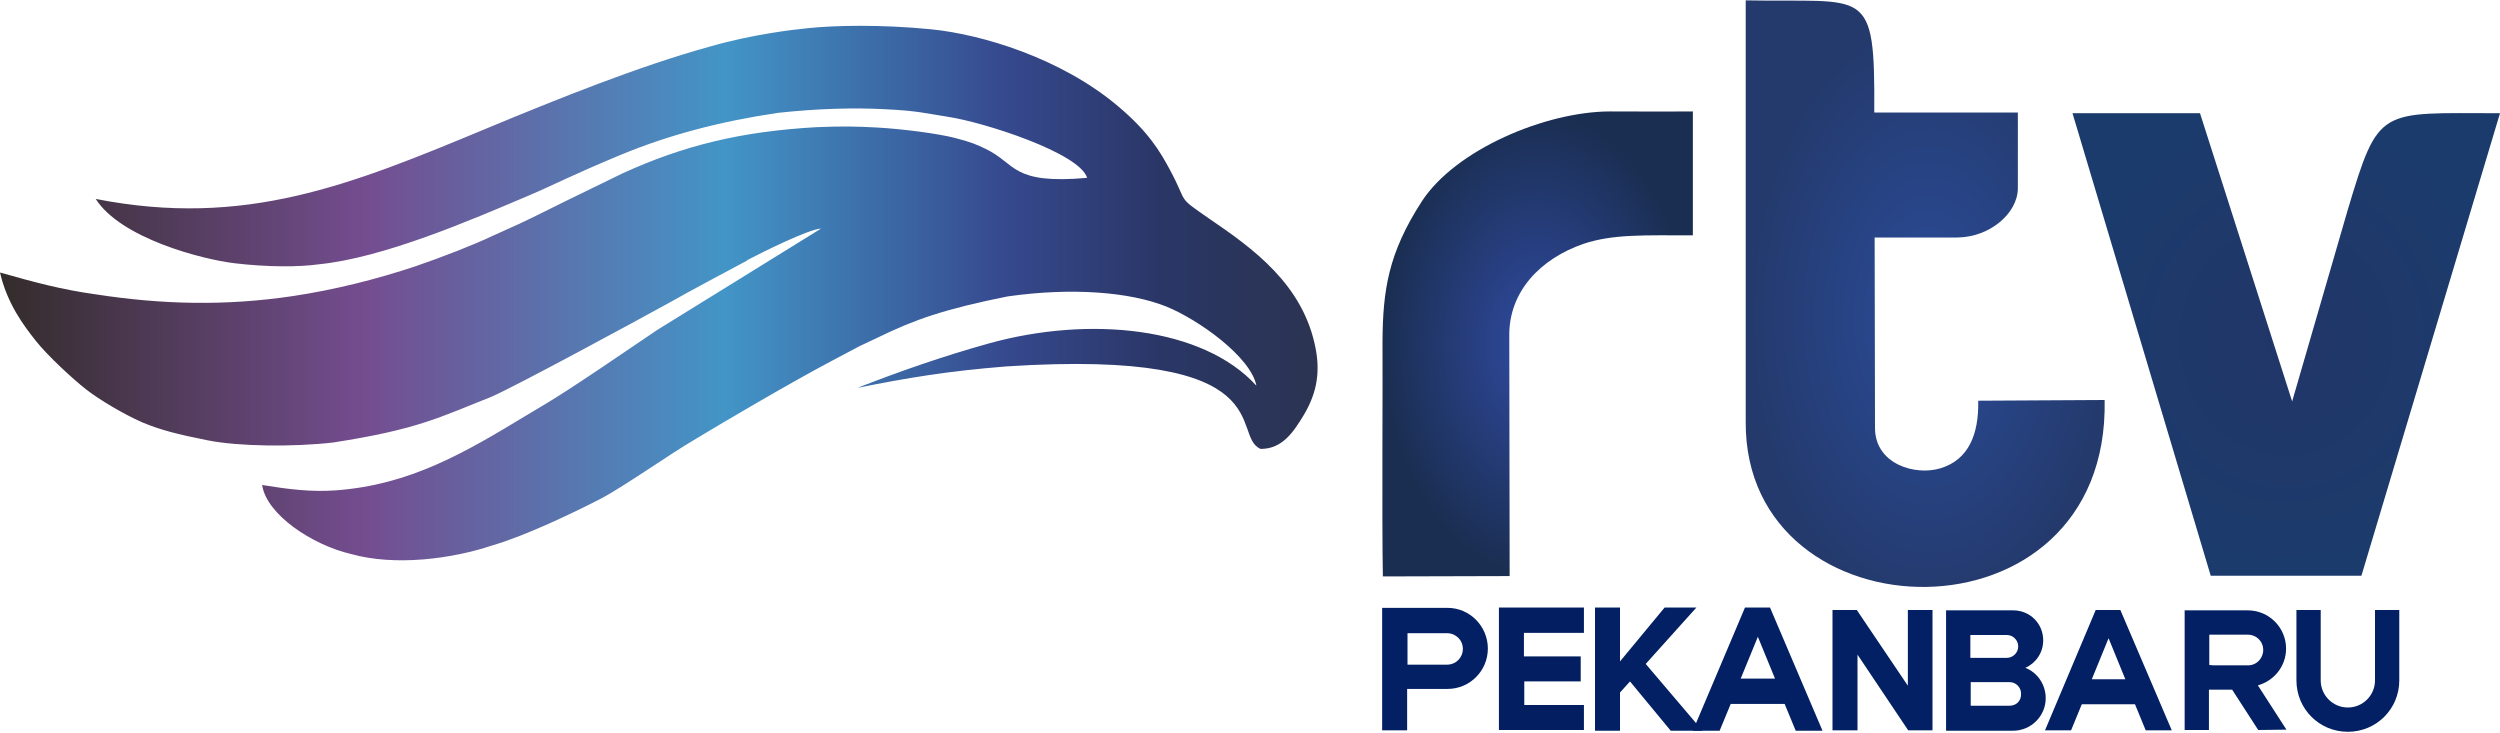
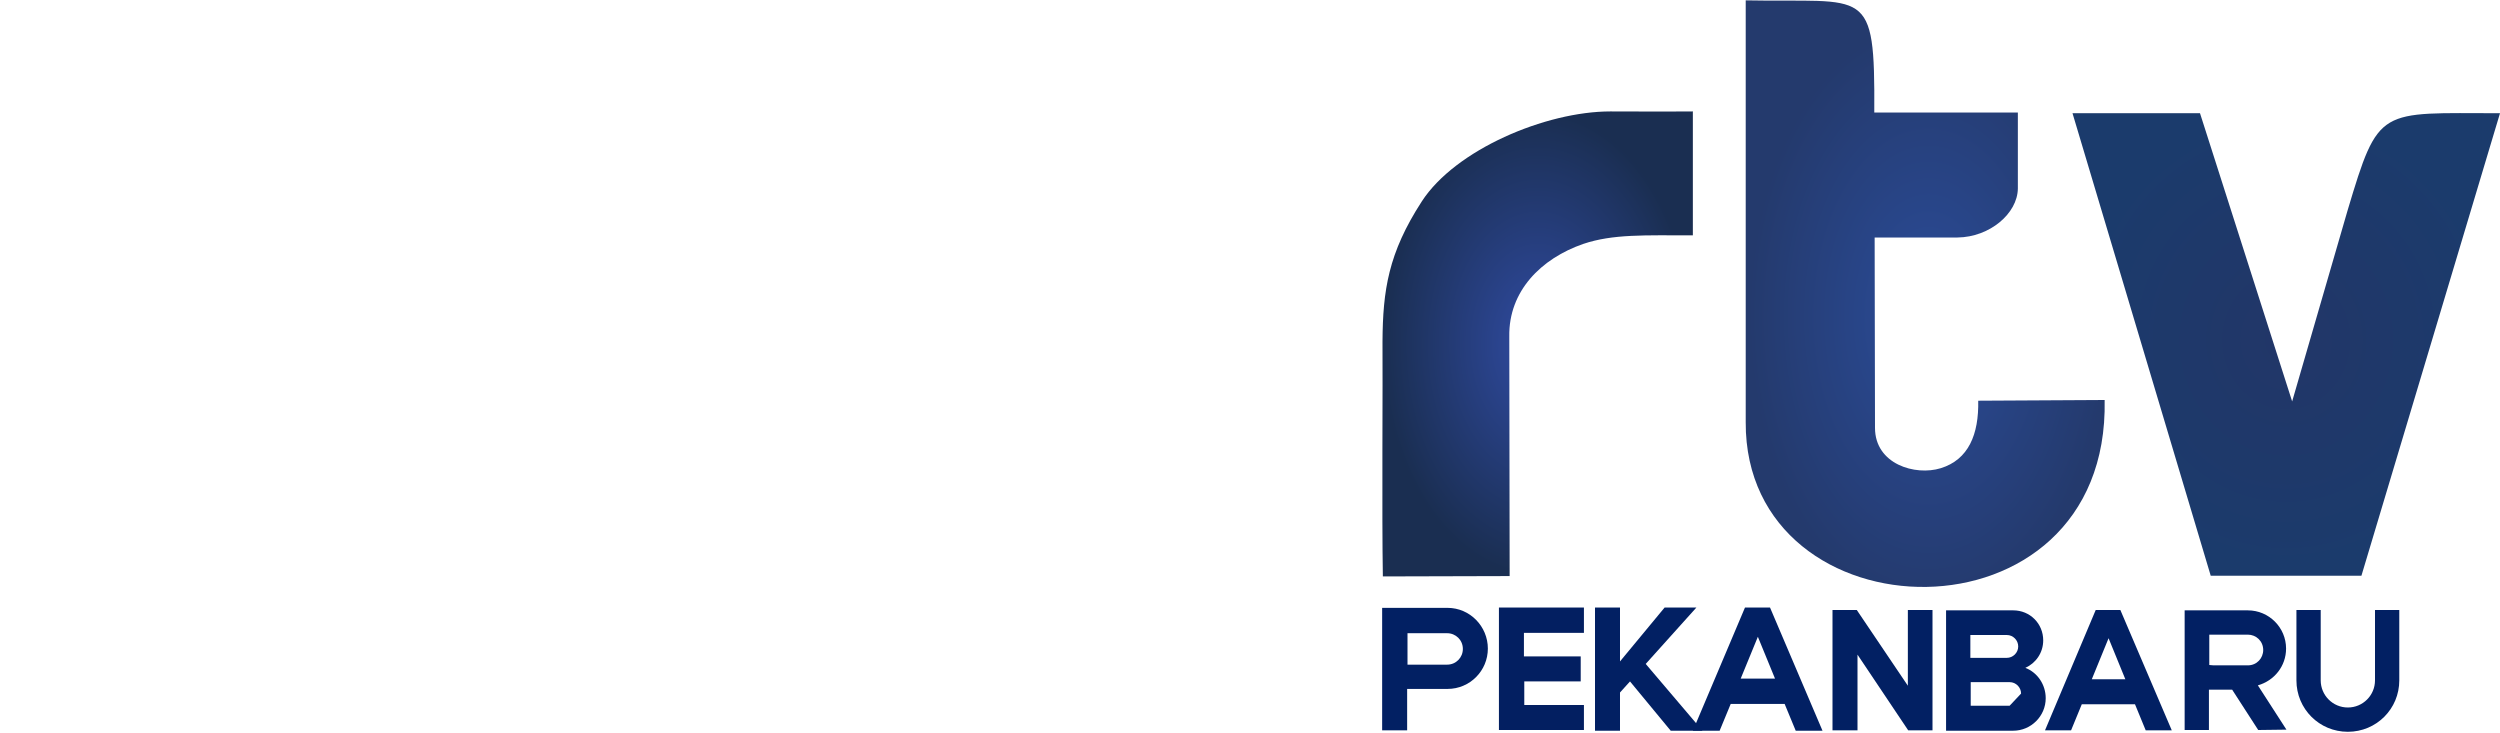
<svg xmlns="http://www.w3.org/2000/svg" xmlns:ns1="http://www.inkscape.org/namespaces/inkscape" xmlns:ns2="http://sodipodi.sourceforge.net/DTD/sodipodi-0.dtd" version="1.1" id="svg2" ns1:version="0.92.2 (5c3e80d, 2017-08-06)" ns2:docname="Rajawali Televisi 2014 Below.svg" x="0px" y="0px" viewBox="0 0 700 205.2" style="enable-background:new 0 0 700 205.2;" xml:space="preserve">
  <style type="text/css">
	.st0{fill-rule:evenodd;clip-rule:evenodd;fill:url(#path73_1_);}
	.st1{fill-rule:evenodd;clip-rule:evenodd;fill:url(#path71_1_);}
	.st2{fill-rule:evenodd;clip-rule:evenodd;fill:url(#path75_1_);}
	.st3{fill-rule:evenodd;clip-rule:evenodd;fill:url(#path77_1_);}
	.st4{fill:#022063;}
	.st5{fill:#031F61;}
</style>
  <linearGradient id="path73_1_" gradientUnits="userSpaceOnUse" x1="-108232.211" y1="12050.823" x2="-77545.852" y2="12050.823" gradientTransform="matrix(1.204916e-02 0 0 1.204916e-02 1304.107 -63.147)">
    <stop offset="0" style="stop-color:#332C2B" />
    <stop offset="0.278" style="stop-color:#744D90" />
    <stop offset="0.549" style="stop-color:#4395C7" />
    <stop offset="0.761" style="stop-color:#36498E" />
    <stop offset="0.878" style="stop-color:#2A3666" />
    <stop offset="1" style="stop-color:#2B3451" />
  </linearGradient>
-   <path id="path73" ns1:connector-curvature="0" class="st0" d="M209.3,72.8c3.6-1.9,17.2-8.7,20.6-8.8L184,92.4  c-26.6,18.1-28.2,18.9-36.6,23.9c-17.3,10.5-32.7,19.5-53.4,21c-6.9,0.5-13.2-0.3-20.6-1.5c1.2,8.3,14.1,16.8,24.8,19.3  c12.4,3.5,28.4,1.4,39.7-2.4c9.6-2.8,23.4-9.5,30-12.9s19.2-12.4,26.9-16.9c7.6-4.6,26.1-15.5,37.8-21.7c11.7-6.2,5.3-2.9,13.2-6.7  c10.5-5.1,18.5-7.9,36.3-11.5c18.3-2.6,34.3-1.2,44.4,2.8c9.1,3.7,23.7,14.1,25.3,22.2c-15-16.5-46.8-19.6-74.7-11.9  c-13.3,3.7-25.8,8.1-37,12.5c13.9-2.8,25.3-4.7,41.6-6c78.4-5.1,62.5,19.5,71.3,23.1c6.1,0,9.2-4.8,12-9.4  c3.3-5.5,4.8-11.2,3.4-18.6c-3.4-18-17.5-28.1-30-36.6c-9.2-6.4-5.5-3.7-10.9-13.7c-2.6-4.8-5.8-10.4-14.5-17.7  c-16-13.5-38.2-20.1-52.3-21.5c-14.1-1.4-27.1-1.1-34.6-0.3c-4,0.4-15.4,1.7-27.2,5.1c-20,5.5-43,14.8-62.5,22.9  c-38.2,15.9-67.8,28-109.6,19.8c7,11,29.7,16.9,38.8,18c9.1,1.1,18.2,1.1,23.7,0.3c18-1.8,42.2-12.2,59.1-19.4  c6.6-2.8,11.8-5.6,25.3-11.2s27.9-9.4,44.1-11.8c11-1.2,21.5-1.5,30.3-1c8.8,0.4,11.4,1.2,17.3,2.1c10,1.5,36.9,10.1,39,17.1  c-21.3,1.9-19.8-4-28.4-8.1c-2.5-1.2-4-1.9-8.7-3.1c-4.7-1.2-14.6-2.5-21.8-2.9c-5.5-0.3-9.6-0.4-16.8-0.1  c-21.4,1.2-37.4,5.2-54.3,12.9c-26.9,13-23.5,11.8-36.6,17.6c-5,2.4-14,5.9-21.3,8.4c-11,3.7-23.1,6.7-34.5,8.4  c-18.8,2.8-36.6,2.4-55.3-0.5C17.3,81.1,9.5,79,0,76.3C2,85,6.6,91.1,10,95.4s10.6,10.9,14.2,13.7s10.3,6.8,15.5,9.1  c5.2,2.2,10,3.4,18.5,5.1s23.8,1.9,35.1,0.6c23.8-3.7,29.6-7,44.3-12.8c7.1-3.1,41.2-21.6,49-25.9c7.8-4.4,15.8-8.6,22.5-12.2  L209.3,72.8z" />
  <g>
    <radialGradient id="path71_1_" cx="-57388.809" cy="12622.353" r="5168.565" gradientTransform="matrix(1.158024e-02 0 0 1.253707e-02 1304.726 -63.079)" gradientUnits="userSpaceOnUse">
      <stop offset="0" style="stop-color:#223668" />
      <stop offset="1" style="stop-color:#1B3B6C" />
    </radialGradient>
    <path id="path71" ns1:connector-curvature="0" class="st1" d="M619,161.2h42.2L700,31.7c-34,0-33.9-2.1-42.7,27.3l-15.5,53.4   L616,31.7h-35.7L619,161.2z" />
    <radialGradient id="path75_1_" cx="-81398.25" cy="9829.436" r="5331.799" gradientTransform="matrix(9.429425e-03 0 0 1.539673e-02 1307.565 -62.681)" gradientUnits="userSpaceOnUse">
      <stop offset="0" style="stop-color:#2B4C99" />
      <stop offset="1" style="stop-color:#243A6D" />
    </radialGradient>
    <path id="path75" ns1:connector-curvature="0" class="st2" d="M565,52.8V31.5h-40.2c0.2-35.9-1.9-30.7-36-31.4   c0,39.4,0,78.7,0,118.1c-0.3,61.2,101.9,63.9,100.5-6.2l-35.4,0.2c0.2,9.4-2.7,16.5-10.5,18.9c-7.1,2.2-18.4-1.1-18.4-11.3   l-0.1-53.3h23.2C557.1,66.4,564.9,59.8,565,52.8L565,52.8z" />
    <radialGradient id="path77_1_" cx="-88962.047" cy="10794.924" r="4414.914" gradientTransform="matrix(9.852244e-03 0 0 1.473596e-02 1307.007 -62.774)" gradientUnits="userSpaceOnUse">
      <stop offset="0" style="stop-color:#304BA2" />
      <stop offset="1" style="stop-color:#1A2E51" />
    </radialGradient>
    <path id="path77" ns1:connector-curvature="0" class="st3" d="M474,65.9V31.2c-10.2,0.1-5,0-23.1,0s-43.4,10.7-52.8,25.2   s-10.9,24.9-11,39.2c0.1,10.3-0.2,48.8,0.1,65.8l35.5-0.1l-0.1-67.1c-0.2-12.7,8.9-21.8,20.7-25.9C451.6,65.5,460.5,65.9,474,65.9   L474,65.9z" />
  </g>
  <g>
    <path class="st4" d="M405.3,170.2c-3.9,0-18.3,0-18.3,0v34.3h7v-11.6h11.3c6.3,0,11.3-5.1,11.3-11.3S411.6,170.2,405.3,170.2z    M394.1,177.3h11.1c2.4,0,4.4,1.9,4.4,4.4c0,2.4-1.9,4.4-4.4,4.4h-11.1V177.3z" />
    <path class="st5" d="M426.8,197.5v-6.7h15.8v-7h-15.9v-6.6h16.8v-7.1c-10.5,0-23.8,0-23.8,0v34.3c0,0,13.3,0,23.8,0v-7H426.8z" />
    <polygon class="st4" points="467.8,204.6 476.7,204.6 460.8,185.9 475,170.1 466.1,170.1 453.6,185.2 453.6,170.1 446.6,170.1    446.6,204.6 453.6,204.6 453.6,193.9 456.4,190.8  " />
    <path class="st4" d="M502.8,204.6h7.5l-14.7-34.5h-7L474,204.6h7.5l3.1-7.5h15.1L502.8,204.6z M487.4,190l4.8-11.7L497,190H487.4z" />
    <polygon class="st4" points="541.1,170.8 534.2,170.8 534.2,192 519.9,170.8 513.1,170.8 513.1,204.5 520.1,204.5 520.1,183.3    534.3,204.5 541.1,204.5  " />
-     <path class="st4" d="M567.1,187c2.9-1.3,5-4.2,5-7.7c0-4.7-3.7-8.4-8.4-8.4c-2.7,0-18.8,0-18.8,0v33.7c0,0,16.1,0,18.8,0   c5,0,9.1-4.1,9.1-9.1C572.8,191.7,570.5,188.3,567.1,187z M551.7,177.8h10.2c1.8,0,3.2,1.5,3.2,3.2c0,1.8-1.5,3.2-3.2,3.2h-10.2   V177.8z M562.7,197.6h-10.9v-6.6h10.9c1.8,0,3.2,1.5,3.2,3.2C566,196.3,564.5,197.6,562.7,197.6z" />
+     <path class="st4" d="M567.1,187c2.9-1.3,5-4.2,5-7.7c0-4.7-3.7-8.4-8.4-8.4c-2.7,0-18.8,0-18.8,0v33.7c0,0,16.1,0,18.8,0   c5,0,9.1-4.1,9.1-9.1C572.8,191.7,570.5,188.3,567.1,187z M551.7,177.8h10.2c1.8,0,3.2,1.5,3.2,3.2c0,1.8-1.5,3.2-3.2,3.2h-10.2   V177.8z M562.7,197.6h-10.9v-6.6h10.9c1.8,0,3.2,1.5,3.2,3.2z" />
    <path class="st4" d="M600.8,204.5h7.3l-14.4-33.7h-6.9l-14.2,33.7h7.3l3-7.3h14.9L600.8,204.5z M585.7,190.2l4.7-11.5l4.7,11.5   H585.7z" />
    <path class="st4" d="M640.2,204.3l-8-12.4c4.6-1.3,7.9-5.4,7.9-10.3c0-5.9-4.8-10.7-10.7-10.7c-3.2,0-17.7,0-17.7,0v33.5h6.8v-11.3   h6.5l7.3,11.3L640.2,204.3L640.2,204.3z M618.6,186.2v-8.5h10.8c2.3,0,4.3,1.8,4.3,4.3c0,2.3-1.8,4.3-4.3,4.3h-9.6L618.6,186.2   L618.6,186.2z" />
    <path class="st4" d="M671.8,170.8H665v19.7c0,4.2-3.4,7.6-7.6,7.6l0,0c-4.2,0-7.6-3.4-7.6-7.6v-19.7H643v19.7   c0,8,6.4,14.4,14.4,14.4l0,0c8,0,14.4-6.4,14.4-14.4V170.8L671.8,170.8z" />
  </g>
</svg>